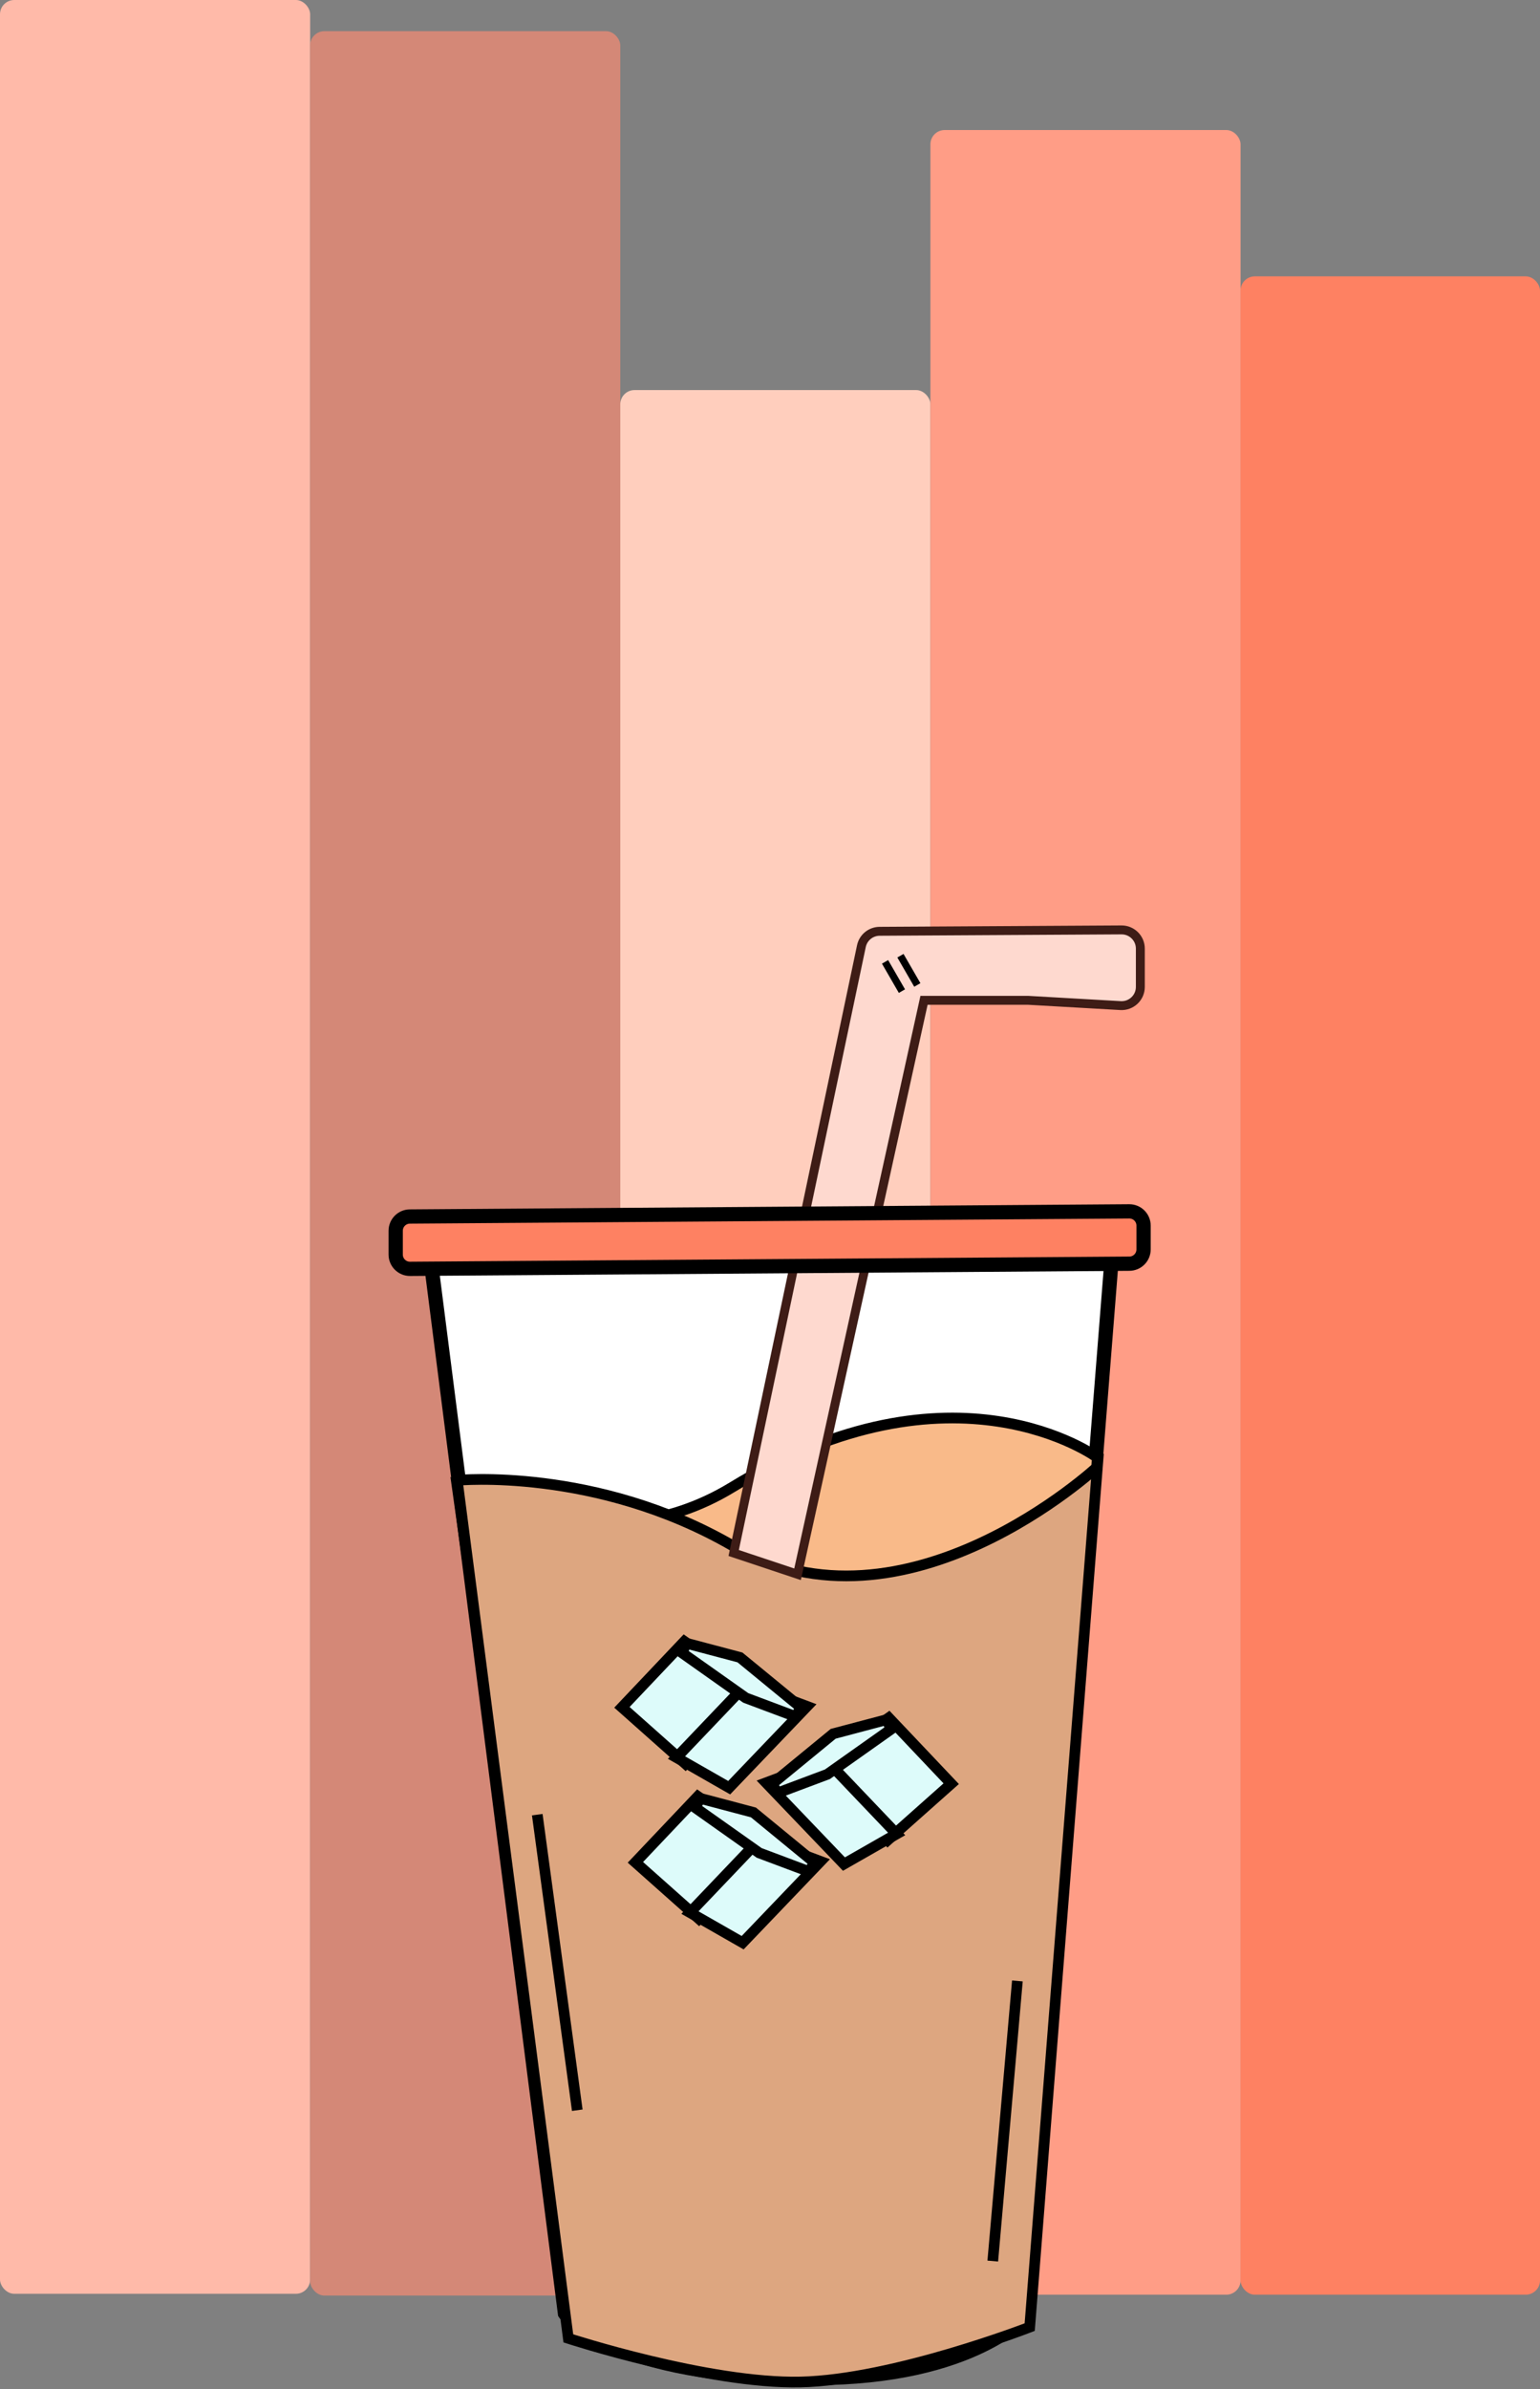
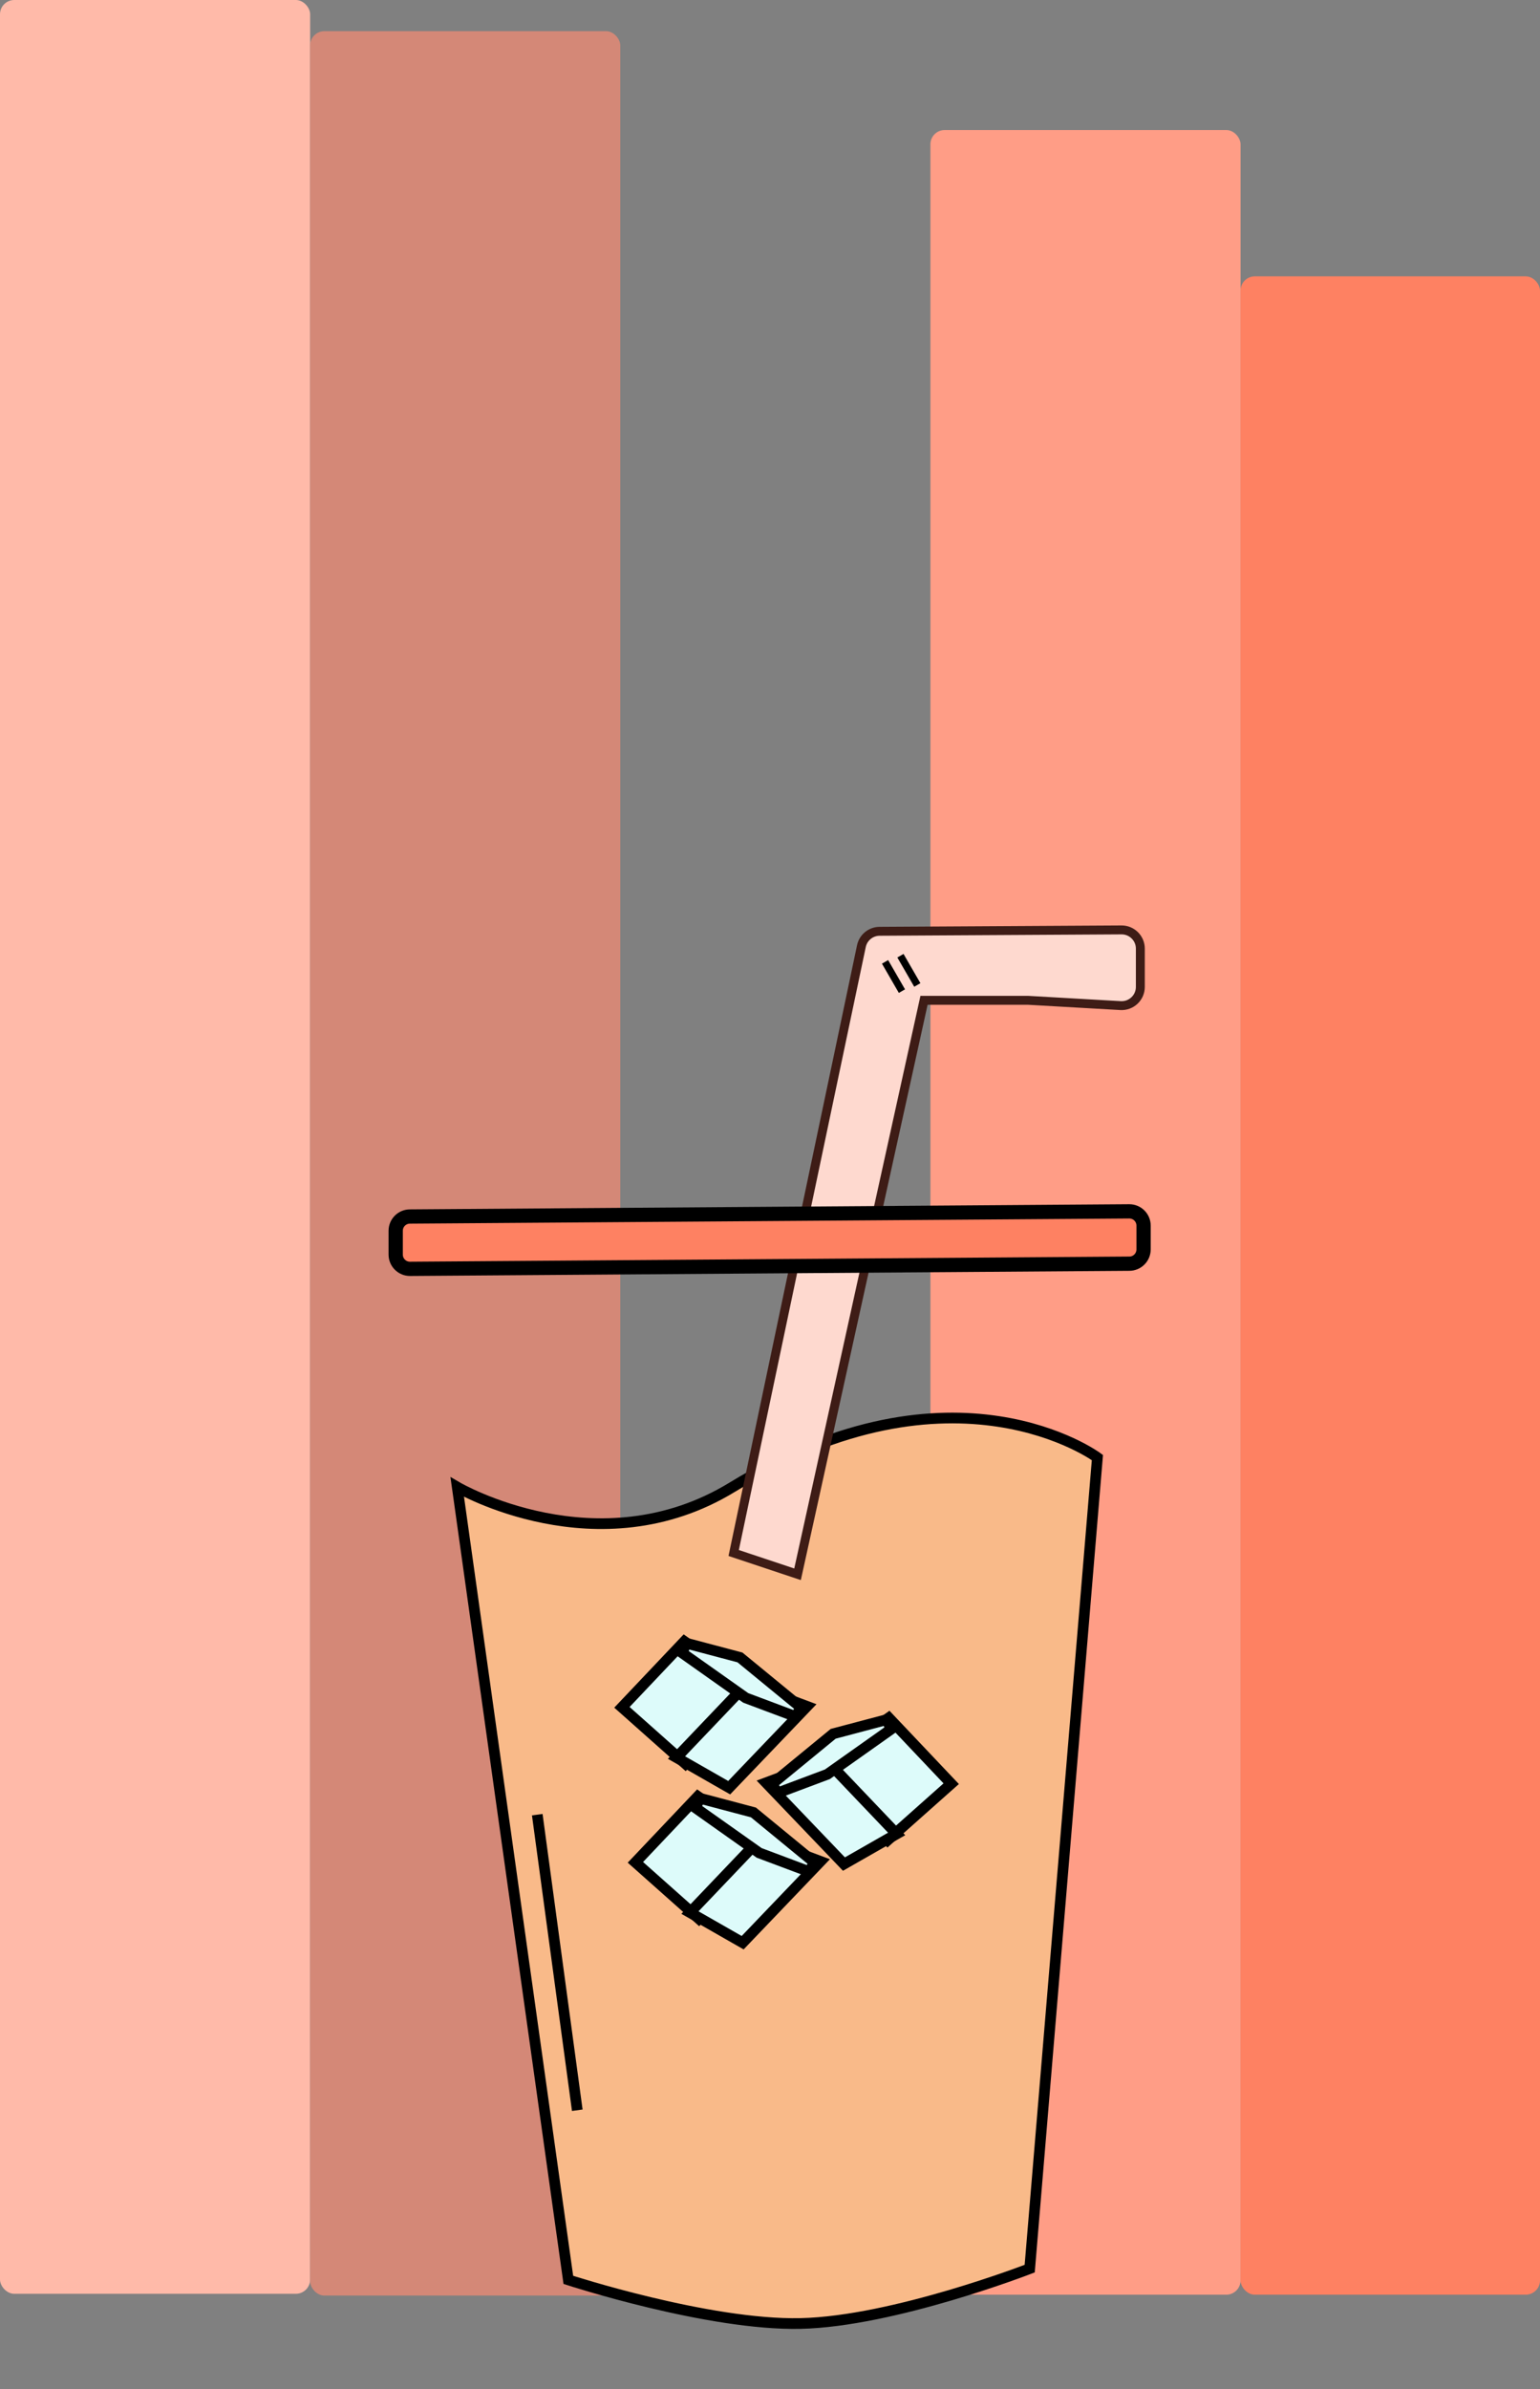
<svg xmlns="http://www.w3.org/2000/svg" width="432" height="670" viewBox="0 0 432 670" fill="none">
  <rect x="0" y="0" width="432" height="670" fill="#808080" stroke="none" />
  <rect width="87" height="643.245" rx="4" fill="#FFBAA9" />
  <rect x="87" y="8.741" width="87" height="635" rx="4" fill="#D48877" />
-   <rect x="174" y="109.385" width="87" height="534.115" rx="4" fill="#FFCEBD" />
  <rect x="261" y="36.462" width="87" height="607.038" rx="4" fill="#FF9D86" />
  <rect x="348" y="77.5" width="84" height="566" rx="4" fill="#FE8162" />
-   <path d="M158.485 648.751L120.929 354.347H311.73L288.42 648.751C288.42 648.751 273.523 666.881 228.31 666.881C170.572 666.881 158.485 648.751 158.485 648.751Z" fill="white" stroke="black" stroke-width="4" />
  <path d="M288.85 636.187L307.844 408.738C307.844 408.738 267.698 378.952 205.457 417.027C167.748 440.095 128.267 417.027 128.267 417.027L159.428 639.342C159.428 639.342 198.692 652.151 224.571 651.578C250.705 651 288.85 636.187 288.85 636.187Z" fill="#F9BA89" stroke="black" stroke-width="3" />
-   <path d="M288.851 652.59L307.844 411.328C307.844 411.328 253.924 461.413 205.458 433.431C167.175 411.328 128.267 415.12 128.267 415.12L159.428 655.745C159.428 655.745 198.692 668.554 224.571 667.982C250.705 667.403 288.851 652.59 288.851 652.59Z" fill="#DDA680" stroke="black" stroke-width="3" />
  <path d="M196.814 504.508L214.104 516.61L215.532 517.61L214.329 518.874L197.04 537.027L196.041 538.076L194.958 537.113L179.398 523.282L178.24 522.253L179.306 521.129L194.865 504.706L195.755 503.766L196.814 504.508Z" fill="#DDFBFA" stroke="black" stroke-width="3" />
  <path d="M214.201 516.002L228.032 521.189L230.162 521.988L228.589 523.63L209.14 543.945L208.329 544.791L207.312 544.209L195.21 537.294L193.546 536.343L194.868 534.956L212.589 516.371L213.273 515.654L214.201 516.002Z" fill="#DDFBFA" stroke="black" stroke-width="3" />
  <path d="M211.033 508.176L211.349 508.26L211.601 508.467L228.457 522.298L226.979 524.862L213.148 519.675L212.967 519.608L212.809 519.496L195.088 506.961L196.338 504.287L211.033 508.176Z" fill="#DDFBFA" stroke="black" stroke-width="3" />
  <path d="M248.257 482.458L230.968 494.56L229.539 495.56L230.742 496.823L248.031 514.977L249.03 516.025L250.113 515.062L265.673 501.231L266.831 500.203L265.766 499.079L250.206 482.655L249.316 481.716L248.257 482.458Z" fill="#DDFBFA" stroke="black" stroke-width="3" />
  <path d="M230.87 493.952L217.039 499.138L214.909 499.937L216.482 501.58L235.932 521.894L236.742 522.741L237.76 522.159L249.861 515.244L251.525 514.293L250.203 512.906L232.482 494.321L231.798 493.603L230.87 493.952Z" fill="#DDFBFA" stroke="black" stroke-width="3" />
  <path d="M234.038 486.126L233.723 486.21L233.471 486.417L216.614 500.248L218.092 502.812L231.923 497.625L232.104 497.558L232.263 497.445L249.983 484.911L248.733 482.236L234.038 486.126Z" fill="#DDFBFA" stroke="black" stroke-width="3" />
  <path d="M193.035 461.038L210.324 473.139L211.753 474.139L210.55 475.403L193.261 493.556L192.262 494.605L191.179 493.642L175.619 479.811L174.461 478.783L175.526 477.659L191.086 461.235L191.976 460.295L193.035 461.038Z" fill="#DDFBFA" stroke="black" stroke-width="3" />
  <path d="M210.422 472.531L224.253 477.718L226.383 478.517L224.81 480.159L205.36 500.474L204.55 501.321L203.532 500.739L191.431 493.823L189.767 492.872L191.089 491.486L208.81 472.901L209.494 472.183L210.422 472.531Z" fill="#DDFBFA" stroke="black" stroke-width="3" />
  <path d="M207.254 464.706L207.569 464.79L207.821 464.997L224.678 478.828L223.2 481.391L209.369 476.205L209.188 476.137L209.029 476.025L191.309 463.491L192.559 460.816L207.254 464.706Z" fill="#DDFBFA" stroke="black" stroke-width="3" />
  <path d="M314.606 260.773C317.517 260.757 319.887 263.11 319.887 266.021V276.761C319.887 279.779 317.348 282.172 314.337 282L288.398 280.518H259.205L224.024 440.12L223.726 441.476L222.409 441.037L206.868 435.856L205.811 435.504L206.04 434.413L241.637 265.331C242.146 262.913 244.273 261.177 246.744 261.163L314.606 260.773Z" fill="#FED9CF" stroke="#3E1C16" stroke-width="2.5" />
  <path d="M111 351.822V345.145C111 342.947 112.773 341.161 114.971 341.145L316.767 339.699C318.987 339.683 320.795 341.478 320.795 343.698V350.375C320.795 352.573 319.022 354.359 316.824 354.375L115.029 355.822C112.808 355.837 111 354.042 111 351.822Z" fill="#FE8162" stroke="black" stroke-width="4" />
  <path d="M150.714 508.887L161.938 591.769" stroke="black" stroke-width="3" />
  <path d="M248.274 269.738L253.009 277.94" stroke="black" stroke-width="2" />
  <path d="M252.59 268.011L257.325 276.213" stroke="black" stroke-width="2" />
-   <path d="M285.397 555.508L278.49 634.074" stroke="black" stroke-width="3" />
</svg>